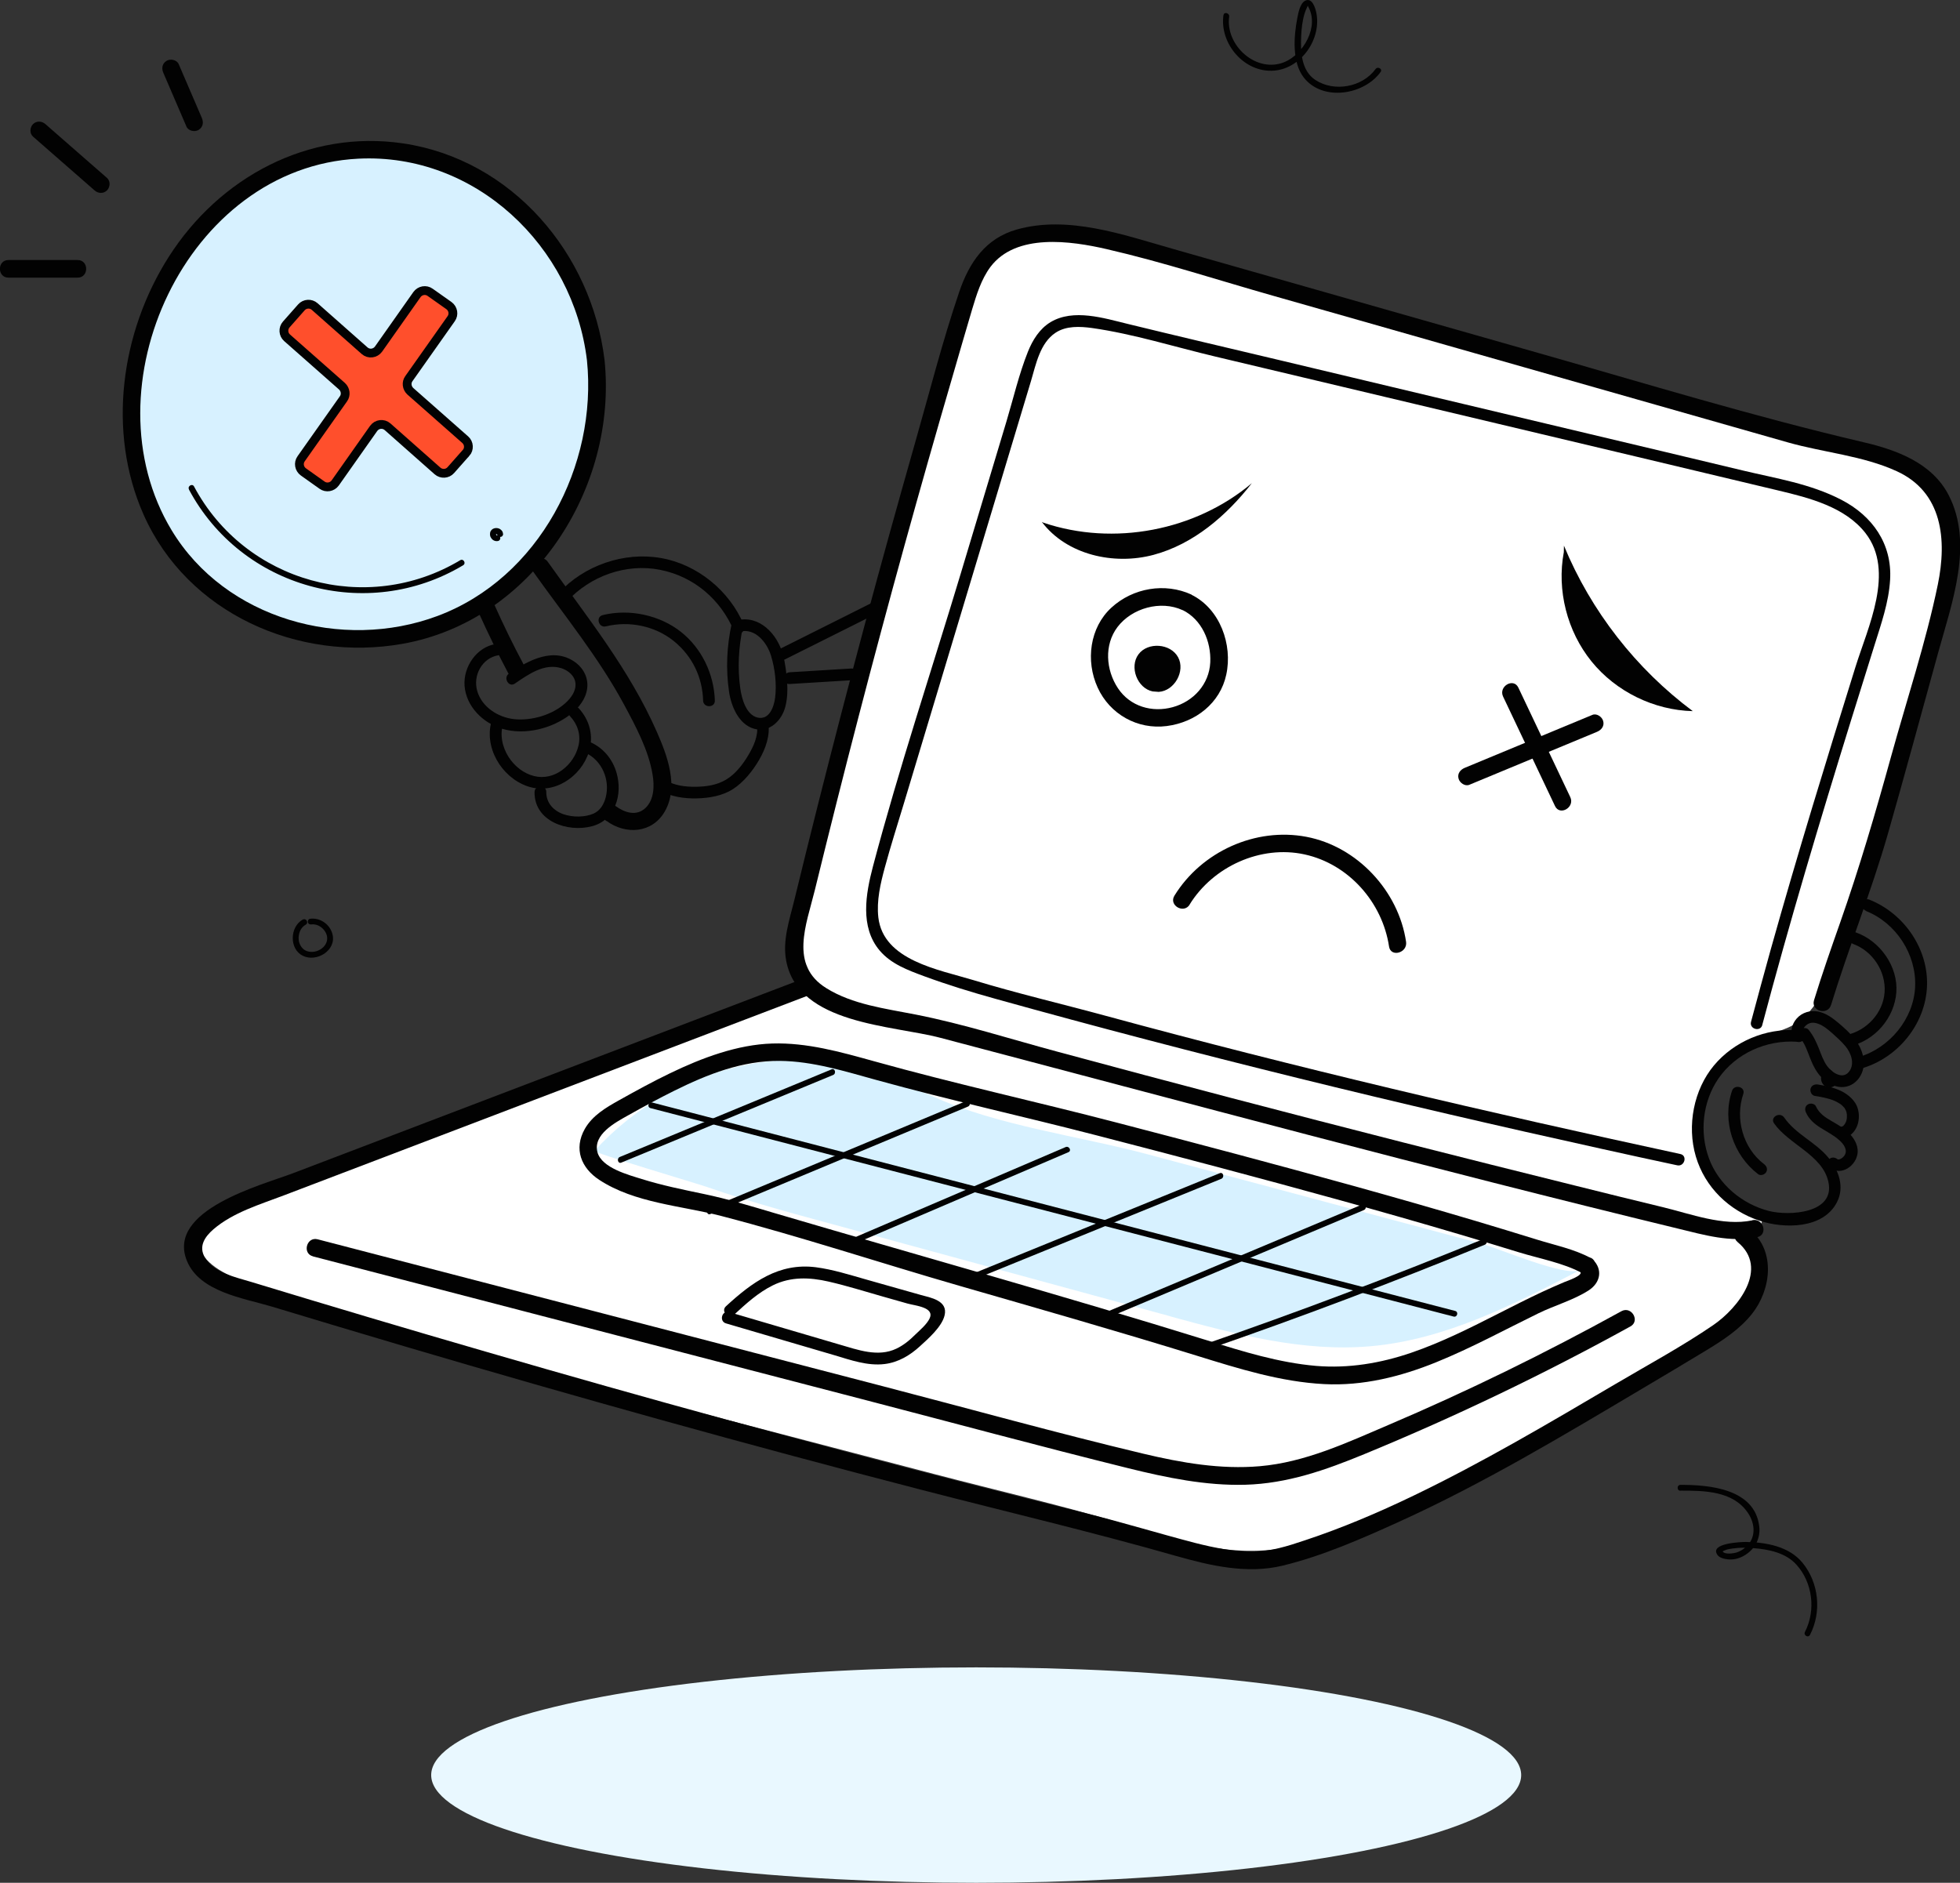
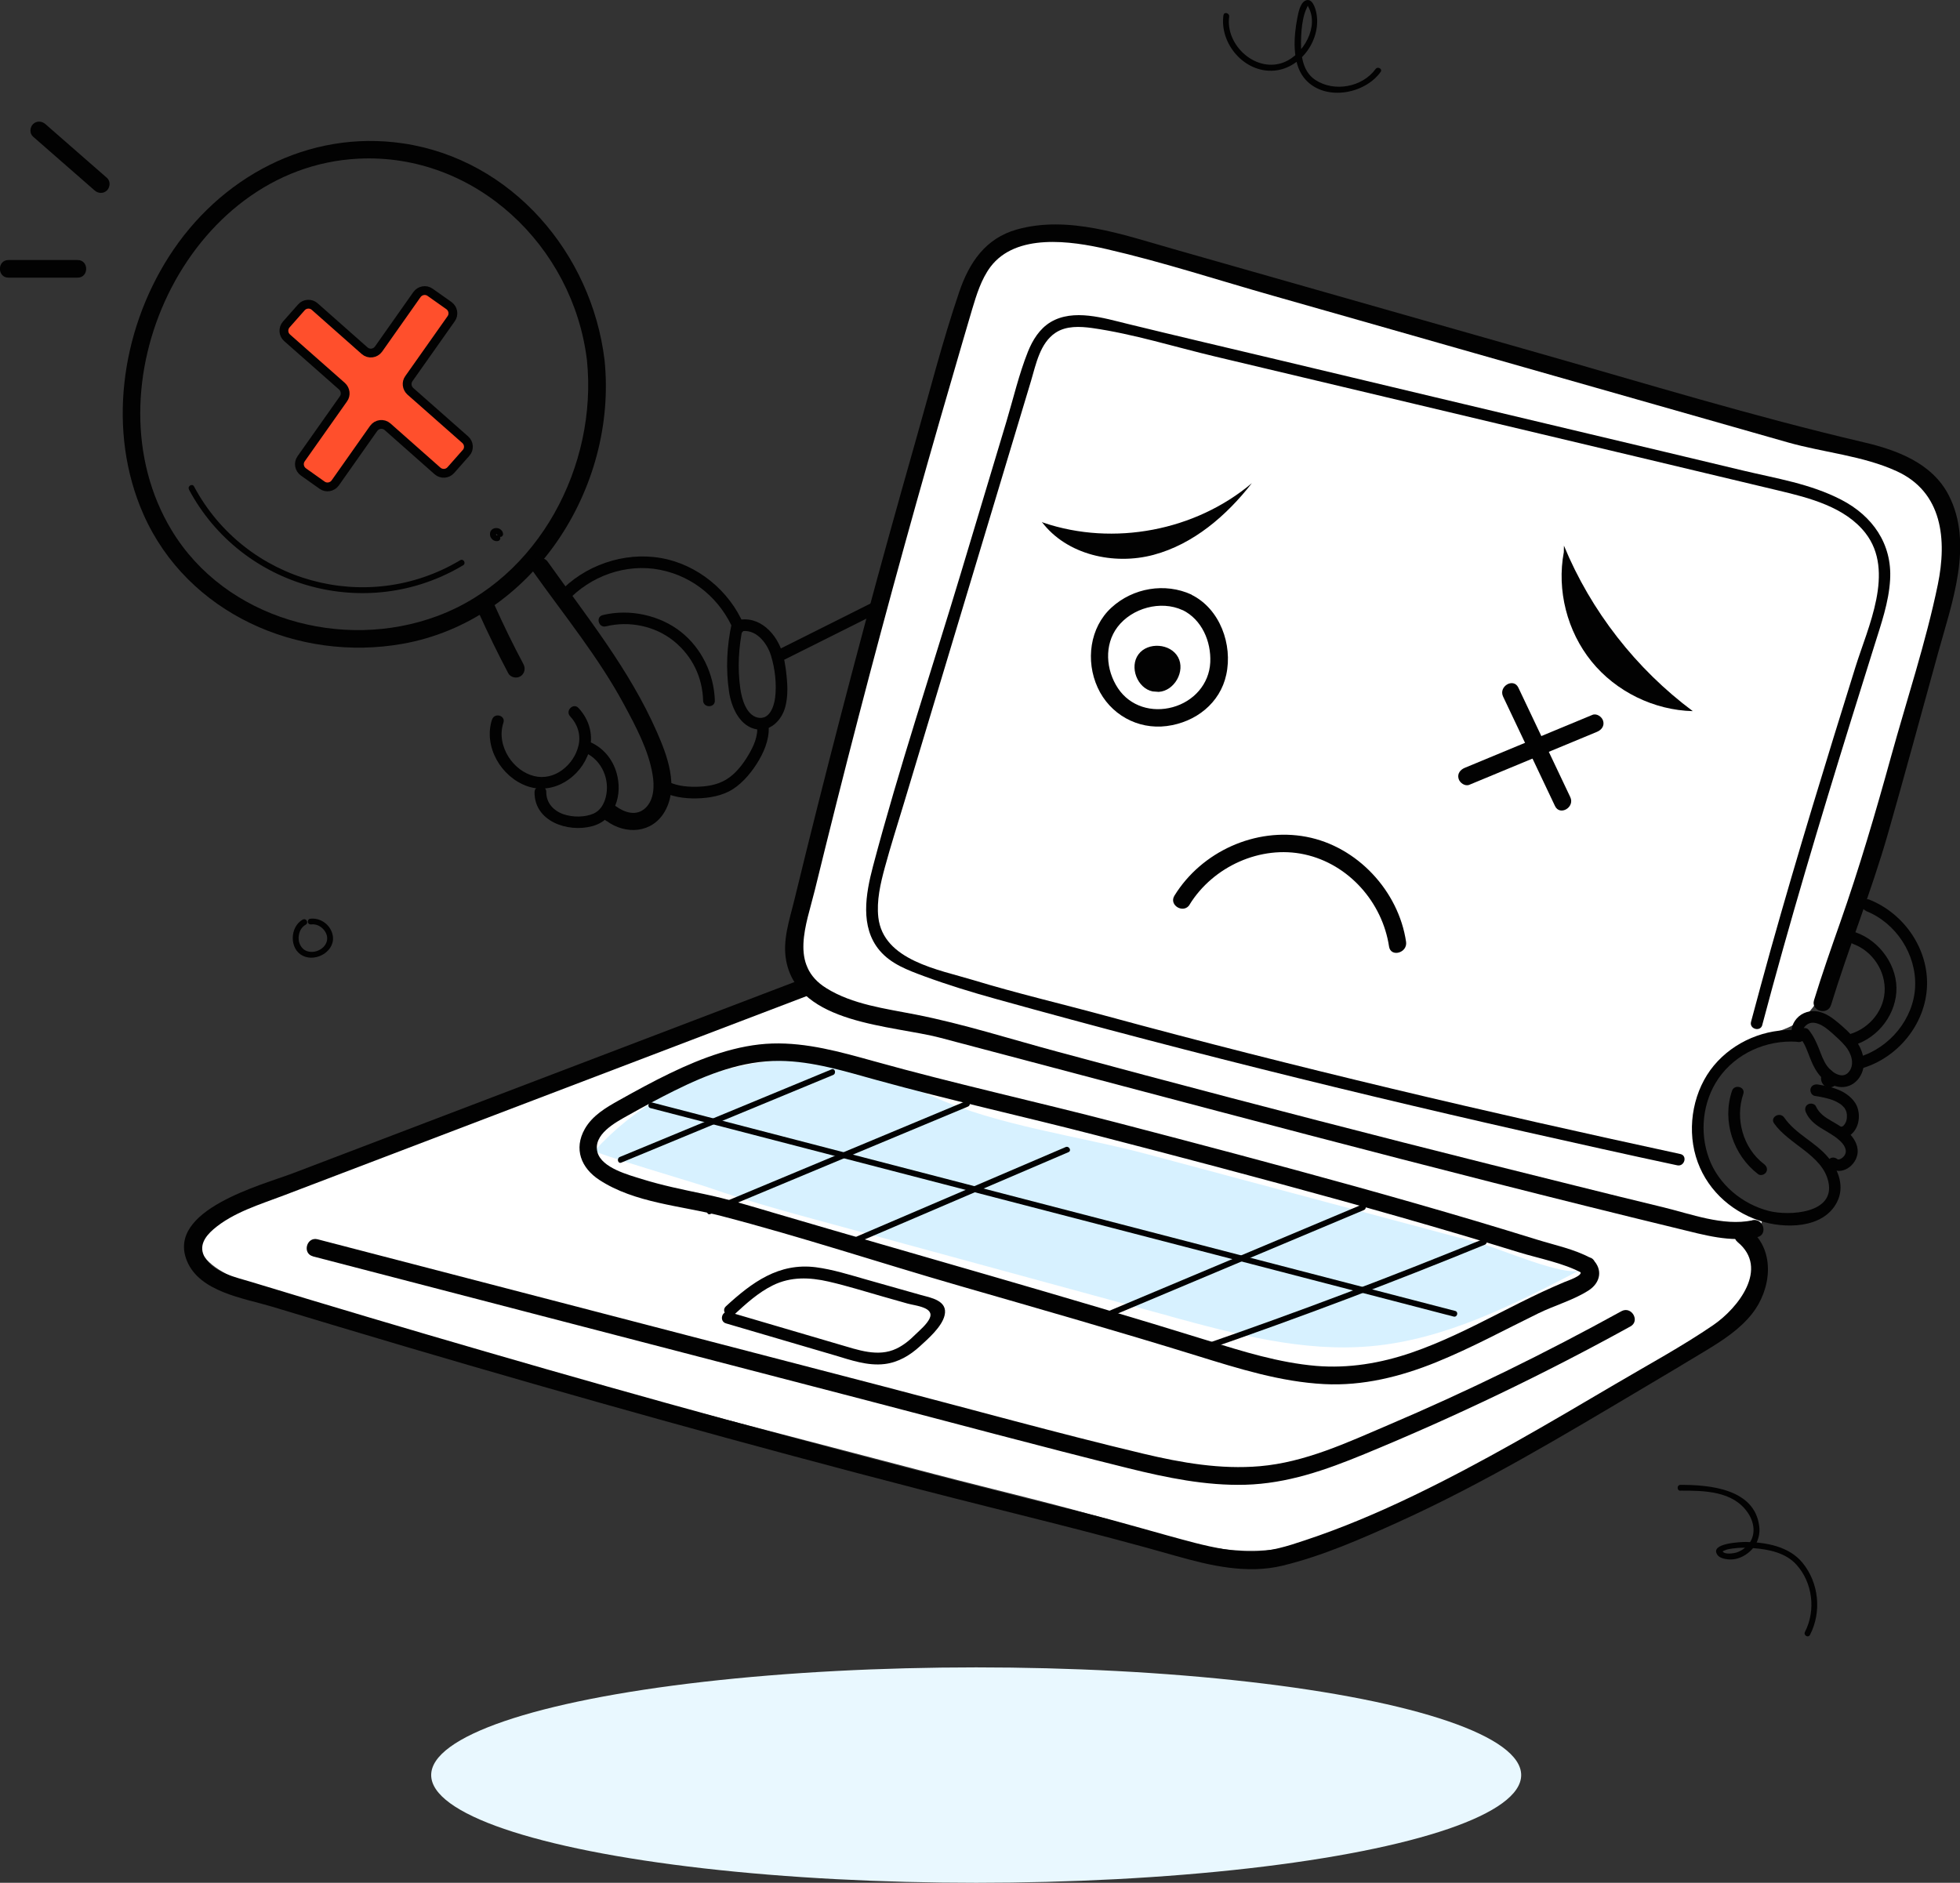
<svg xmlns="http://www.w3.org/2000/svg" id="Layer_2" data-name="Layer 2" viewBox="0 0 166.87 160.31">
  <rect x="0" y="0" width="166.87" height="160.31" fill="#333333" stroke="none" />
  <defs>
    <style>
      .cls-1 {
        fill: #e9f8ff;
      }

      .cls-1, .cls-2, .cls-3, .cls-4 {
        stroke-width: 0px;
      }

      .cls-5 {
        fill: #ff4f2c;
        stroke: #020202;
        stroke-miterlimit: 10;
        stroke-width: .75px;
      }

      .cls-2 {
        fill: #d7f1ff;
      }

      .cls-3 {
        fill: #020202;
      }

      .cls-4 {
        fill: #fff;
      }
    </style>
  </defs>
  <g id="Icons">
    <g>
      <path class="cls-4" d="M108.49,131.93c-4.93.56-8.93-1.05-13.46-2.37-5.07-1.48-10.25-2.68-15.37-4.02-10.24-2.68-20.49-5.36-30.73-8.04-9.54-2.49-19.09-4.99-28.32-8.45-1.74-.65-3.77-1.75-3.77-3.61,0-3.18,4.45-3.32,6.56-4.12,13.6-5.16,27.07-10.46,40.64-15.61,1.51-.57,4.95-1.07,4.81-2.83-.06-.78-.94-1.7-1.05-2.62s.04-1.9.23-2.8c3.68-17.38,8.22-34.58,13.6-51.51.48-1.51,1-3.07,2.13-4.18.3-.29.63-.54.98-.76,2.38-1.43,5.07-.61,7.65-.64,2.73-.03,5.13.54,7.8,1.18,9.4,2.26,18.3,5.54,27.58,7.91,7.43,1.9,14.82,3.97,22.15,6.24,3.66,1.13,7.29,2.35,10.93,3.54,2.84.93,4.56,2.86,4.9,6,.28,2.6-.46,5.19-1.19,7.71-2.74,9.4-5.48,18.8-8.21,28.19-.68,2.34-1.53,4.89-3.64,6.11-1.19.69-2.61.83-3.87,1.37-2.89,1.24-4.59,4.6-4.21,7.72s2.64,5.85,5.5,7.16c-.07.28-.15.56-.22.85,0-.02-1.94.04-2.19.06,2.07.94,2.52,3.67,1.6,5.59s-2.82,3.21-4.63,4.35c-8.22,5.19-16.76,9.88-25.56,14.02-3.4,1.6-6.92,3.14-10.66,3.56Z" />
      <g>
        <ellipse class="cls-1" cx="83.11" cy="151.14" rx="46.4" ry="9.17" />
        <path class="cls-2" d="M99.58,112.06c-9.06-2.47-18.12-4.94-27.18-7.41-4.11-1.12-8.22-2.19-12.23-3.59-.87-.3-9.69-2.91-9.55-3.07,3.41-3.78,8.08-6.4,13.08-7.36,5.91-1.14,10.55.38,15.78,2.75,5.5,2.49,12.45,3.35,18.29,4.92,6.3,1.69,12.6,3.37,18.9,5.06,3.15.84,6.3,1.69,9.45,2.53,1.45.39,7.16,2.87,8.4,2.25-5.63,2.93-11.45,5.91-17.77,6.48-5.8.53-11.56-1.02-17.17-2.55Z" />
        <path class="cls-3" d="M149.18,103.91c-2.5.51-5.22-.55-7.63-1.13s-4.96-1.21-7.44-1.83c-4.88-1.21-9.75-2.43-14.62-3.67-9.84-2.51-19.65-5.08-29.45-7.73-4.02-1.08-8.02-2.37-12.1-3.17-2.54-.5-5.37-.85-7.6-2.25-3.15-1.96-1.69-5.39-.97-8.33,1.21-4.94,2.45-9.87,3.73-14.79,2.52-9.7,5.19-19.35,8-28.97.56-1.91,1.1-3.82,1.67-5.72.37-1.23.77-2.54,1.55-3.59,2.18-2.9,6.86-2.22,9.89-1.52,4.79,1.1,9.51,2.65,14.24,3.99s9.82,2.8,14.74,4.2c9.68,2.76,19.36,5.51,29.03,8.27,3.03.86,6.38,1.13,9.26,2.45,3.9,1.78,4.29,5.82,3.5,9.66-1.02,4.93-2.64,9.79-3.98,14.64s-2.7,9.48-4.34,14.15c-.77,2.19-1.54,4.38-2.22,6.6-.28.92,1.16,1.32,1.45.4,1.5-4.89,3.43-9.65,4.84-14.57s2.87-10.33,4.3-15.5c1.15-4.16,3.02-9.2.87-13.35-1.42-2.74-4.43-3.84-7.26-4.5-9.32-2.18-18.48-4.98-27.68-7.6-10.38-2.96-20.76-5.91-31.14-8.87-4.19-1.19-8.87-2.87-13.25-1.64-2.67.75-4.06,2.82-4.91,5.33-1.43,4.21-2.53,8.55-3.75,12.82-1.47,5.17-2.91,10.35-4.3,15.54s-2.72,10.31-4.02,15.47c-.66,2.62-1.31,5.25-1.95,7.88-.41,1.7-1.05,3.49-.7,5.26,1.05,5.39,9.01,5.44,13.14,6.53,20.91,5.51,41.76,11.14,62.78,16.24,2.23.54,4.44,1.2,6.74.73.94-.19.55-1.64-.4-1.45h0Z" />
        <path class="cls-3" d="M150.03,87.29c2.31-8.72,4.9-17.36,7.57-25.98.66-2.12,1.32-4.23,1.98-6.34.57-1.83,1.23-3.68,1.34-5.61.18-3.06-1.51-5.44-4.16-6.81s-5.54-1.81-8.34-2.48c-4.35-1.05-8.7-2.07-13.05-3.11-8.86-2.1-17.72-4.22-26.58-6.33-4.26-1.01-8.52-2.01-12.78-3.05-2.02-.49-4.62-1.32-6.57-.15-.94.57-1.53,1.53-1.93,2.53-.76,1.91-1.24,3.98-1.83,5.95-1.29,4.29-2.58,8.59-3.87,12.88-2.5,8.31-5.27,16.6-7.49,24.99-.61,2.32-1.12,5.15.57,7.15.97,1.15,2.39,1.67,3.76,2.18,2.01.74,4.06,1.37,6.12,1.94,17.05,4.75,34.27,8.95,51.55,12.76,2.16.48,4.31.95,6.47,1.41.63.14.9-.83.27-.96-16.39-3.54-32.71-7.36-48.89-11.76-3.78-1.03-7.6-1.92-11.34-3.06-2.9-.88-7.63-1.66-8.05-5.33-.16-1.42.18-2.87.55-4.24.5-1.84,1.08-3.66,1.63-5.48,1.21-4.01,2.41-8.02,3.62-12.03,2.4-7.98,4.8-15.96,7.2-23.93.42-1.41.76-3.22,2.09-4.1.91-.6,2.07-.54,3.11-.4,3.52.5,7.03,1.61,10.49,2.43,15.99,3.81,31.98,7.59,47.96,11.41,2.61.62,5.67,1.4,7.4,3.63,2.52,3.26.2,7.98-.86,11.39-2.49,7.98-4.95,15.98-7.21,24.04-.57,2.05-1.13,4.11-1.68,6.17-.17.62.8.89.96.27h0Z" />
        <path class="cls-3" d="M88.85,44.51c5.96,2.01,12.92.69,17.73-3.37-2.16,2.77-4.97,5.19-8.36,6.1s-7.41,0-9.52-2.8" />
        <path class="cls-3" d="M133.14,47.01c-.61,3.25.28,6.74,2.36,9.31s5.32,4.15,8.62,4.23c-4.83-3.6-8.67-8.52-10.97-14.09" />
        <path class="cls-3" d="M101.45,50.63c-2.26-1.04-4.99-.58-6.83,1.11s-2.21,4.52-1.17,6.8,3.4,3.6,5.88,3.28,4.55-1.96,5.07-4.37c.56-2.56-.53-5.61-2.96-6.81-.86-.43-1.62.87-.76,1.3,1.64.81,2.44,2.67,2.36,4.45-.09,1.87-1.42,3.33-3.19,3.82s-3.64-.06-4.67-1.61-1.19-3.69-.04-5.21c1.23-1.62,3.68-2.3,5.54-1.44.37.17.81.1,1.03-.27.19-.32.1-.86-.27-1.03h0Z" />
        <path class="cls-3" d="M135.57,60.87c-3.62,1.5-7.25,3.01-10.87,4.51-.38.16-.64.5-.52.92.09.35.55.68.92.52,3.62-1.5,7.25-3.01,10.87-4.51.38-.16.64-.5.52-.92-.09-.35-.55-.68-.92-.52h0Z" />
        <path class="cls-3" d="M127.97,59.31c1.47,3.11,2.95,6.22,4.42,9.32.41.87,1.71.11,1.3-.76-1.47-3.11-2.95-6.22-4.42-9.32-.41-.87-1.71-.11-1.3.76h0Z" />
        <path class="cls-3" d="M101.28,77.02c1.99-3.23,6.04-5.09,9.79-4.27s6.62,4.07,7.19,7.84c.14.95,1.59.55,1.45-.4-.64-4.33-4.16-8.12-8.49-8.94s-8.91,1.25-11.23,5.01c-.51.82.79,1.58,1.3.76h0Z" />
        <path class="cls-3" d="M68.44,83.31c-14.5,5.53-29.01,11.06-43.51,16.59-2.63,1-10.81,3.12-9.01,7.47,1.09,2.64,4.82,3.16,7.22,3.88,3.77,1.14,7.54,2.27,11.32,3.39,14.63,4.32,29.33,8.42,44.1,12.24,7.19,1.86,14.42,3.56,21.56,5.6,2.92.83,6.05,1.56,9.07.83,3.38-.82,6.71-2.28,9.86-3.71,7.24-3.28,14.09-7.4,20.91-11.45,1.77-1.05,3.54-2.1,5.3-3.17,1.42-.86,2.85-1.79,3.9-3.11,1.63-2.05,2.04-5.35-.16-7.17-.74-.61-1.81.44-1.06,1.06,2.71,2.24.03,5.62-2.07,7.06-2.66,1.82-5.55,3.38-8.33,5.02-5.64,3.32-11.28,6.66-17.18,9.5-3.01,1.45-6.09,2.76-9.26,3.81-1.49.5-2.93.96-4.51.96s-3.24-.33-4.81-.73c-3.09-.8-6.14-1.74-9.24-2.51-3.42-.85-6.84-1.71-10.25-2.58-13.67-3.5-27.27-7.23-40.82-11.17-6.7-1.94-13.38-3.93-20.05-5.96-1.34-.41-3.18-.77-3.97-2.08-.57-.95-.02-1.77.72-2.41,1.67-1.44,3.98-2.12,6-2.89,14.89-5.68,29.78-11.35,44.67-17.03.89-.34.51-1.79-.4-1.45h0Z" />
        <path class="cls-3" d="M26.66,106.98c15.58,4.05,31.15,8.1,46.73,12.15,7.57,1.97,15.12,4.01,22.7,5.89,3.24.8,6.57,1.49,9.92,1.4,3.6-.1,6.85-1.25,10.15-2.61,7.75-3.19,15.31-6.82,22.65-10.87.85-.47.09-1.76-.76-1.3-6.46,3.56-13.08,6.81-19.87,9.7-3.51,1.5-7.07,3.17-10.92,3.5-3.34.29-6.66-.29-9.9-1.06-7.42-1.77-14.78-3.82-22.16-5.74s-15.08-3.92-22.61-5.88c-8.52-2.21-17.03-4.43-25.55-6.64-.93-.24-1.33,1.2-.4,1.45h0Z" />
        <path class="cls-3" d="M135.44,107.12c-1.39-.76-3.1-1.11-4.61-1.58-1.71-.53-3.41-1.05-5.12-1.56-3.43-1.02-6.86-2-10.31-2.96-6.74-1.87-13.5-3.66-20.26-5.42-6.9-1.8-13.89-3.33-20.76-5.25-2.81-.78-5.67-1.59-8.63-1.5s-5.97,1.21-8.72,2.54c-1.47.71-2.91,1.5-4.34,2.3-1.11.62-2.25,1.29-2.9,2.43-.97,1.71-.3,3.34,1.23,4.34,3.02,1.98,6.96,2.19,10.37,3.07,6.81,1.77,13.53,4,20.29,5.95s13.52,3.88,20.24,5.96c3.52,1.09,7.11,2.22,10.82,2.41,3.28.17,6.5-.63,9.53-1.86s5.82-2.76,8.71-4.17c1.37-.67,2.98-1.12,4.26-1.94,1.02-.65,1.25-1.79.35-2.66-.7-.67-1.76.39-1.06,1.06.32.31-1.12.79-1.36.89-.62.26-1.24.54-1.85.82-1.24.58-2.46,1.2-3.68,1.82-2.44,1.24-4.89,2.48-7.49,3.37s-5.33,1.35-8.1,1.12c-3.16-.27-6.25-1.23-9.26-2.17-12.24-3.8-24.59-7.23-36.88-10.85-2-.59-3.97-1.2-6-1.62-1.77-.37-3.54-.73-5.27-1.27-1.11-.35-3.4-.94-3.77-2.27-.42-1.53,1.55-2.56,2.6-3.15,1.3-.73,2.61-1.44,3.94-2.1,2.82-1.4,5.79-2.57,8.99-2.54,2.82.03,5.54.89,8.23,1.63,6.19,1.71,12.47,3.09,18.69,4.7,6.93,1.79,13.86,3.62,20.76,5.53,3.37.93,6.73,1.89,10.08,2.88,1.71.51,3.42,1.02,5.13,1.55s3.82.91,5.41,1.78c.85.47,1.6-.83.76-1.3Z" />
        <path class="cls-3" d="M62.51,111.93c1.01-.93,2.05-1.88,3.29-2.49,1.52-.75,3.13-.69,4.74-.32s3.05.83,4.57,1.26c.72.2,1.43.4,2.15.61.66.19,2.35.31,1.88,1.28-.24.5-.83.99-1.22,1.37-.47.47-.99.9-1.6,1.19-1.57.75-3.29.1-4.85-.35-3.13-.92-6.26-1.84-9.39-2.76-.62-.18-.88.78-.27.96,3.08.9,6.15,1.81,9.23,2.71,1.38.41,2.82.93,4.28.75,1.16-.14,2.16-.74,3.01-1.52.7-.64,1.86-1.65,2.09-2.62.31-1.27-1.19-1.51-2.06-1.75-1.54-.44-3.09-.87-4.63-1.31-1.41-.4-2.82-.85-4.27-1.04-3.16-.4-5.44,1.29-7.65,3.32-.48.44.23,1.14.71.71h0Z" />
        <path class="cls-3" d="M52.9,98.99c6.01-2.49,12.02-4.97,18.03-7.46.29-.12.16-.61-.13-.48-6.01,2.49-12.02,4.97-18.03,7.46-.29.12-.16.61.13.48h0Z" />
        <path class="cls-3" d="M60.48,103.37c7.31-3.05,14.62-6.1,21.93-9.15.29-.12.16-.61-.13-.48-7.31,3.05-14.62,6.1-21.93,9.15-.29.12-.16.61.13.48h0Z" />
        <path class="cls-3" d="M72.64,105.95c6.11-2.62,12.22-5.24,18.33-7.85.29-.13.04-.56-.25-.43-6.11,2.62-12.22,5.24-18.33,7.85-.29.13-.04.56.25.43h0Z" />
-         <path class="cls-3" d="M82.37,109.17c7.2-2.93,14.41-5.87,21.61-8.8.29-.12.17-.6-.13-.48-7.2,2.93-14.41,5.87-21.61,8.8-.29.12-.17.6.13.48h0Z" />
        <path class="cls-3" d="M93.76,112.43c7.45-3.13,14.9-6.26,22.36-9.4.29-.12.16-.61-.13-.48-7.45,3.13-14.9,6.26-22.36,9.4-.29.12-.16.61.13.48h0Z" />
        <path class="cls-3" d="M102.63,114.96c8.01-2.77,15.95-5.77,23.79-8.98.29-.12.17-.6-.13-.48-7.85,3.21-15.78,6.21-23.79,8.98-.3.1-.17.59.13.48h0Z" />
        <path class="cls-3" d="M55.38,94.35c17.74,4.6,35.47,9.21,53.21,13.81,5.06,1.31,10.11,2.62,15.17,3.94.31.08.44-.4.13-.48-17.74-4.6-35.47-9.21-53.21-13.81-5.06-1.31-10.11-2.62-15.17-3.94-.31-.08-.44.4-.13.48h0Z" />
        <path class="cls-3" d="M98.65,58.91c1.34-.08,2.29-1.77,1.65-2.95s-2.57-1.32-3.37-.25-.11,2.89,1.2,3.16" />
        <g>
-           <path class="cls-2" d="M50.72,30.66c-1.19-10.66-10.48-19.06-21.46-17.8-15.85,1.82-23.93,23.8-13.14,35.55,5.79,6.3,16.01,7.78,23.56,3.76,7.55-4.02,11.99-13.01,11.04-21.51Z" />
          <path class="cls-3" d="M51.47,30.66c-1.1-9.09-7.88-17.07-17.14-18.45-8.09-1.2-15.66,2.9-19.97,9.67-4.08,6.41-5.26,14.88-2.14,21.93,3.73,8.42,13.17,12.58,22.04,11.01,11.08-1.96,18.33-13.27,17.21-24.16-.1-.95-1.6-.96-1.5,0,.92,8.96-4.07,18.56-12.73,21.79-8.1,3.02-18.06.25-22.62-7.29-7.36-12.15,1.26-30.92,15.89-31.65,9.97-.5,18.29,7.46,19.46,17.15.11.95,1.62.96,1.5,0Z" />
        </g>
        <path class="cls-3" d="M51.63,69.89c1.63,1.21,3.9,1.07,4.97-.8,1.21-2.11.21-4.76-.68-6.78-2.34-5.32-5.94-9.77-9.28-14.47-.55-.78-1.86-.03-1.3.76,2.66,3.75,5.61,7.34,7.8,11.41.99,1.84,2.08,3.87,2.42,5.95.16.94.14,2.12-.6,2.83-.79.75-1.81.39-2.58-.18s-1.52.72-.76,1.3h0Z" />
        <path class="cls-3" d="M40.81,52.29c.77,1.7,1.59,3.38,2.46,5.03.19.36.69.47,1.03.27.36-.21.46-.67.27-1.03-.88-1.65-1.7-3.33-2.46-5.03-.17-.37-.7-.46-1.03-.27-.38.22-.44.66-.27,1.03h0Z" />
        <path class="cls-3" d="M16.08,41.67c4.48,8.41,15.17,11.36,23.35,6.46.28-.17.02-.6-.25-.43-7.95,4.76-18.31,1.88-22.66-6.28-.15-.28-.58-.03-.43.25h0Z" />
        <path class="cls-3" d="M42.29,45.57s-.02,0-.03,0h.07s-.04,0-.07,0h.07s-.05,0-.07,0l.06.03s-.05-.03-.07-.04l.05.04s-.05-.04-.07-.07l.04.05s-.04-.06-.05-.09l.03.06s-.02-.06-.03-.09v.07s0-.05,0-.08v.07s0-.04,0-.06l-.03.06s.02-.04.03-.06l-.04.05s.03-.03.05-.05l-.05.04s.04-.02.06-.03l-.06.03s.05-.02.08-.02h-.07s.07,0,.1,0h-.07s.07,0,.1.02l-.06-.03s.06.03.08.05l-.05-.04s.04.03.05.05l-.04-.05s.03.04.04.06l-.03-.06s.01.04.02.06v-.07s0,0,0,0c0,.03,0,.07.02.1.01.03.03.06.05.08.04.04.11.08.18.07s.13-.02.18-.07c.04-.05.08-.11.07-.18-.01-.09-.03-.18-.08-.25s-.11-.13-.19-.18c-.14-.08-.31-.1-.47-.06-.17.04-.32.18-.36.36-.02.09-.02.19,0,.28s.07.17.13.25c.13.16.35.24.55.19.06-.01.12-.06.15-.11s.04-.13.03-.19c-.04-.13-.17-.21-.31-.17h0Z" />
        <path class="cls-5" d="M39.67,38.57l-1.29,1.46c-.29.33-.8.36-1.13.07l-4.25-3.76c-.36-.32-.91-.25-1.19.14l-3.27,4.64c-.26.36-.76.45-1.12.19l-1.59-1.13c-.36-.26-.45-.76-.19-1.12l3.6-5.1c.24-.33.18-.79-.12-1.07l-4.68-4.13c-.33-.29-.36-.8-.07-1.13l1.29-1.46c.29-.33.8-.36,1.13-.07l4.25,3.76c.36.32.91.25,1.19-.14l3.27-4.64c.26-.36.76-.45,1.12-.19l1.6,1.13c.36.26.45.76.19,1.12l-3.6,5.1c-.24.33-.18.79.12,1.07l4.68,4.13c.33.29.36.8.07,1.13Z" />
        <path class="cls-3" d="M63.33,53.2c-1.23-2.91-3.96-5.15-7.08-5.69s-6.52.62-8.7,3c-.43.47.27,1.18.71.71,1.98-2.17,5.04-3.28,7.95-2.7s5.16,2.56,6.27,5.19c.25.59,1.11.08.86-.5h0Z" />
        <path class="cls-3" d="M41.89,61.26c-.75,2.31.77,4.9,3,5.68s4.57-.77,5.25-2.92c.43-1.34.06-2.73-.89-3.74-.44-.47-1.15.24-.71.71.63.67.92,1.56.72,2.46-.19.84-.7,1.6-1.39,2.11s-1.54.73-2.39.52c-.9-.22-1.67-.84-2.17-1.61-.56-.88-.78-1.93-.45-2.94.2-.61-.76-.88-.96-.27h0Z" />
-         <path class="cls-3" d="M42.19,54.84c-1.62.26-2.75,1.94-2.64,3.54.13,1.78,1.58,3.2,3.23,3.68,1.91.56,4.24-.02,5.79-1.24.7-.54,1.3-1.29,1.42-2.19.11-.84-.25-1.64-.91-2.16-1.86-1.46-4.08-.27-5.74.87-.53.36-.03,1.23.5.86,1.14-.78,2.53-1.77,3.97-1.3.57.19,1.11.63,1.18,1.25.08.68-.38,1.29-.86,1.72-1.12,1.01-2.89,1.52-4.37,1.36-1.35-.15-2.71-1.01-3.12-2.36s.4-2.85,1.8-3.08c.63-.1.36-1.07-.27-.96h0Z" />
        <path class="cls-3" d="M45.51,67.43c-.04,2.51,2.83,3.47,4.89,2.92.95-.25,1.61-.86,1.98-1.76s.37-1.89.11-2.79c-.32-1.13-1.1-2.09-2.17-2.58-.25-.11-.54-.07-.68.18-.13.22-.07.57.18.68,1.45.67,2.13,2.33,1.75,3.81-.16.61-.48,1.14-1.05,1.39-.72.31-1.75.33-2.57.04s-1.45-.96-1.44-1.88c.01-.64-.99-.64-1,0h0Z" />
        <path class="cls-3" d="M56.14,67.26c.92.58,2.09.74,3.15.72s2.21-.21,3.11-.79,1.68-1.54,2.23-2.49.97-2.09.77-3.21c-.11-.63-1.08-.36-.96.27.15.87-.3,1.82-.73,2.54-.47.79-1.09,1.6-1.89,2.08s-1.71.6-2.59.61-1.83-.1-2.59-.58c-.54-.35-1.05.52-.5.86h0Z" />
        <path class="cls-3" d="M62.99,53.78c1.31-.33,2.31.93,2.65,2.04s.5,2.44.35,3.6c-.1.76-.49,1.9-1.48,1.68s-1.36-1.62-1.48-2.46c-.25-1.76-.15-3.57.23-5.3.14-.63-.82-.89-.96-.27-.42,1.91-.52,3.89-.23,5.83.18,1.23.82,2.78,2.13,3.15s2.37-.7,2.67-1.91c.16-.64.19-1.32.15-1.97-.06-.82-.15-1.68-.37-2.47-.48-1.71-1.99-3.36-3.92-2.88-.62.16-.36,1.12.27.96h0Z" />
        <path class="cls-3" d="M66.82,56.15c2.62-1.31,5.24-2.62,7.85-3.93.58-.29.07-1.15-.5-.86-2.62,1.31-5.24,2.62-7.85,3.93-.58.29-.07,1.15.5.86h0Z" />
-         <path class="cls-3" d="M67.23,58.24l5.24-.32c.64-.04.64-1.04,0-1l-5.24.32c-.64.04-.64,1.04,0,1h0Z" />
        <path class="cls-3" d="M51.59,53.33c1.98-.48,4.17-.04,5.77,1.25s2.45,3.12,2.5,5.07c.02.64,1.02.64,1,0-.07-2.26-1.12-4.46-2.9-5.86s-4.34-1.98-6.64-1.42c-.63.15-.36,1.12.27.96h0Z" />
        <path class="cls-3" d="M157.73,80.36c1.69.59,2.85,2.35,2.72,4.13s-1.53,3.25-3.22,3.63c-.63.14-.36,1.11.27.96,2.13-.48,3.79-2.41,3.95-4.59s-1.37-4.37-3.45-5.1c-.61-.21-.87.75-.27.96h0Z" />
        <path class="cls-3" d="M158.87,77.57c2.55,1.01,4.3,3.69,4.18,6.44s-2.18,5.22-4.79,5.99c-.62.18-.35,1.15.27.96,3.05-.9,5.39-3.75,5.53-6.96s-1.96-6.23-4.91-7.4c-.6-.24-.86.73-.27.96h0Z" />
        <path class="cls-3" d="M152.98,87.72c-2.65-.18-5.35.95-7.06,3s-2.32,5.11-1.54,7.75,2.85,4.61,5.4,5.46c2.09.7,5.43.73,6.61-1.56.68-1.31.15-2.75-.74-3.82-1.09-1.31-2.77-1.98-3.75-3.4-.37-.52-1.23-.02-.86.5,1.26,1.8,4.11,2.69,4.62,4.96.62,2.73-3.36,2.93-5.05,2.5-2.28-.58-4.29-2.25-5.11-4.47s-.55-4.82.79-6.79c1.48-2.16,4.1-3.32,6.69-3.15.64.04.64-.96,0-1h0Z" />
        <path class="cls-3" d="M155.75,99.39c.99.83,2.35-.16,2.41-1.3.03-.62-.33-1.21-.76-1.63s-.95-.71-1.47-1.01-1.06-.65-1.32-1.24c-.11-.25-.47-.3-.68-.18-.26.15-.29.44-.18.68.54,1.23,1.91,1.53,2.84,2.37.2.18.39.38.49.63.04.1.07.22.07.3,0,.09-.02.18-.04.23-.08.2-.22.33-.38.42-.05.03-.15.06-.18.06-.12,0,.05.03-.06,0-.06-.02-.06-.02-.02,0-.05-.03-.06-.04-.03-.02-.21-.17-.5-.2-.71,0-.18.18-.21.53,0,.71h0Z" />
        <path class="cls-3" d="M156.72,96.95c.98-.08,1.55-.97,1.54-1.91,0-.43-.12-.88-.38-1.23-.34-.46-.81-.79-1.34-1.01-.57-.24-1.17-.36-1.77-.46-.27-.04-.54.07-.62.35-.07.24.08.57.35.62.56.09,1.13.19,1.66.41-.05-.02.11.05.13.06.06.03.13.06.19.1s.12.07.18.11c.03.02.06.04.09.06-.03-.02-.02-.02.02.02.09.08.18.17.26.26.04.05.05.06,0,0,.02.02.03.04.04.07.03.05.05.09.08.14.02.05.02.05,0,0,0,.02.02.05.03.08.02.05.03.1.04.16,0,.01.03.17.02.09s0,.08,0,.1c0,.11,0,.22-.01.32.02-.13-.01.04-.02.06-.01.05-.03.1-.04.15,0,.02-.02.05-.03.07.03-.06.03-.06,0-.01-.02.03-.03.07-.05.1-.02.04-.05.08-.08.12.08-.11-.02.02-.04.04-.02.02-.03.03-.05.05.05-.04.06-.04.02-.01-.04.02-.08.05-.12.07.11-.06-.01,0-.05.01-.02,0-.05.01-.07.02.07,0,.08,0,.02,0-.27.02-.5.21-.5.5,0,.25.23.52.5.5h0Z" />
        <path class="cls-3" d="M153.58,87.99c-.16-.24-.04-.5.21-.71.3-.25.65-.24,1.01-.11.45.16.83.49,1.19.8.39.35.78.7,1.12,1.1.48.58.83,1.5.32,2.17-.55.72-1.48.07-1.87-.47-.33-.45-.51-1-.71-1.51-.23-.57-.48-1.1-.87-1.58-.17-.21-.53-.18-.71,0-.21.21-.17.5,0,.71.41.49.61,1.13.84,1.71s.52,1.19.99,1.66c.44.44,1.03.78,1.66.8s1.17-.29,1.52-.78c.74-1.05.36-2.38-.37-3.31-.4-.51-.9-.96-1.4-1.38s-1.06-.83-1.71-.96-1.37.06-1.84.6c-.43.49-.6,1.2-.22,1.77.35.53,1.22.03.86-.5h0Z" />
        <path class="cls-3" d="M155.12,91.39c-.04.13-.07.25-.08.39,0,.09,0,.18.03.26.01.06.04.11.07.17,0,.02.02.03.03.05.02.03.06.09.1.13.04.03.08.06.11.09,0,0,.01,0,.02.01,0,0,.01,0,.02,0,.04.02.09.04.13.06.01,0,.03,0,.04.01.07.01.14.03.21.02.05,0,.11,0,.16-.02,0,0,.01,0,.02,0,.04-.02.09-.04.13-.06.1-.05.18-.14.23-.23,0,0,0-.01,0-.02.01-.03.04-.09.05-.12,0,0,0,0,0-.01.01-.06.02-.11.02-.17,0-.07-.01-.13-.04-.19-.02-.06-.05-.12-.1-.16-.05-.05-.1-.08-.16-.1-.06-.03-.12-.05-.19-.04l-.13.02c-.08.02-.16.07-.22.13l-.08.1c-.05.08-.07.16-.07.25,0,0,0,.02,0,.03l.02-.13s0,.02,0,.03l.05-.12s0,.02-.01.02l.08-.1s-.01.02-.02.02l.1-.08s-.02.02-.04.02l.12-.05s-.04.01-.06.01l.13-.02s-.04,0-.07,0l.13.02s-.04,0-.06-.02l.12.05s-.03-.02-.04-.03l.1.08s-.02-.02-.03-.03l.08.1s-.02-.03-.03-.05l.05.12s-.02-.06-.02-.08l.02.13s0-.08,0-.13l-.02.13c.01-.07.03-.15.06-.22.02-.07.02-.13,0-.2,0-.07-.02-.13-.06-.19-.03-.06-.07-.11-.13-.14-.05-.04-.1-.07-.17-.09l-.13-.02c-.09,0-.17.02-.25.07l-.1.08c-.06.06-.1.14-.13.22h0Z" />
        <path class="cls-3" d="M150.19,99.12c-1.79-1.35-2.49-3.87-1.77-5.97.21-.61-.76-.87-.96-.27-.87,2.56.1,5.48,2.23,7.1.22.16.56.03.68-.18.15-.25.03-.52-.18-.68h0Z" />
        <path class="cls-3" d="M104.16,1.29c-.34,2.45,1.81,4.95,4.35,4.72,2.31-.21,4.03-2.73,3.55-4.97-.09-.4-.36-1.27-.94-.98-.46.24-.59,1.09-.68,1.53-.29,1.5-.45,3.72.56,5.01,1.61,2.07,5.14,1.48,6.54-.47.19-.26-.24-.51-.43-.25-1.13,1.55-3.52,1.98-5.12.93-1.22-.8-1.27-2.44-1.21-3.76.03-.63.1-1.26.28-1.87.06-.2.13-.37.22-.56.08-.17.04-.16.11-.03.93,1.69-.41,4.01-2.02,4.69-2.39,1-5.06-1.4-4.72-3.86.04-.31-.44-.45-.48-.13h0Z" />
        <path class="cls-3" d="M143.07,126.92c2.02,0,4.45.02,5.72,1.86.56.8.74,1.89.08,2.7-.26.32-.62.57-1,.7-.24.08-1.05.21-1.21-.09,0,0-.05.11,0,.02.03-.05.13-.08.18-.1.19-.1.45-.13.66-.16.6-.09,1.21-.08,1.81-.03,1.29.1,2.73.4,3.63,1.4,1.39,1.53,1.67,3.9.73,5.73-.15.29.28.54.43.25,1.01-1.96.76-4.43-.64-6.14-1.15-1.4-3.1-1.74-4.82-1.77-.37,0-3.16.09-2.41,1.12.21.29.8.38,1.13.37.49,0,.97-.19,1.37-.48.76-.54,1.16-1.4,1.05-2.33-.38-3.2-4.21-3.55-6.71-3.54-.32,0-.32.5,0,.5h0Z" />
        <path class="cls-3" d="M25.77,78.3c-1.1.62-1.16,2.5.01,3.08s2.9-.46,2.52-1.86c-.22-.83-1.06-1.41-1.91-1.29-.13.02-.21.19-.17.31.04.14.17.19.31.17.53-.07,1.06.33,1.25.8s.01.94-.36,1.23-.87.39-1.3.24c-.4-.14-.65-.56-.69-.97-.04-.51.15-1.03.6-1.28.28-.16.03-.59-.25-.43h0Z" />
        <path class="cls-3" d="M.72,23.64h5.89c.97,0,.97-1.5,0-1.5H.72c-.97,0-.97,1.5,0,1.5h0Z" />
        <path class="cls-3" d="M2.81,11.63l5.24,4.58c.3.27.76.3,1.06,0,.27-.27.31-.79,0-1.06-1.75-1.53-3.49-3.05-5.24-4.58-.3-.27-.76-.3-1.06,0-.27.27-.31.79,0,1.06h0Z" />
-         <path class="cls-3" d="M13.91,6.21c.66,1.53,1.31,3.05,1.97,4.58.16.36.71.47,1.03.27.38-.24.44-.64.27-1.03-.66-1.53-1.31-3.05-1.97-4.58-.16-.36-.71-.47-1.03-.27-.38.24-.44.64-.27,1.03h0Z" />
      </g>
    </g>
  </g>
</svg>